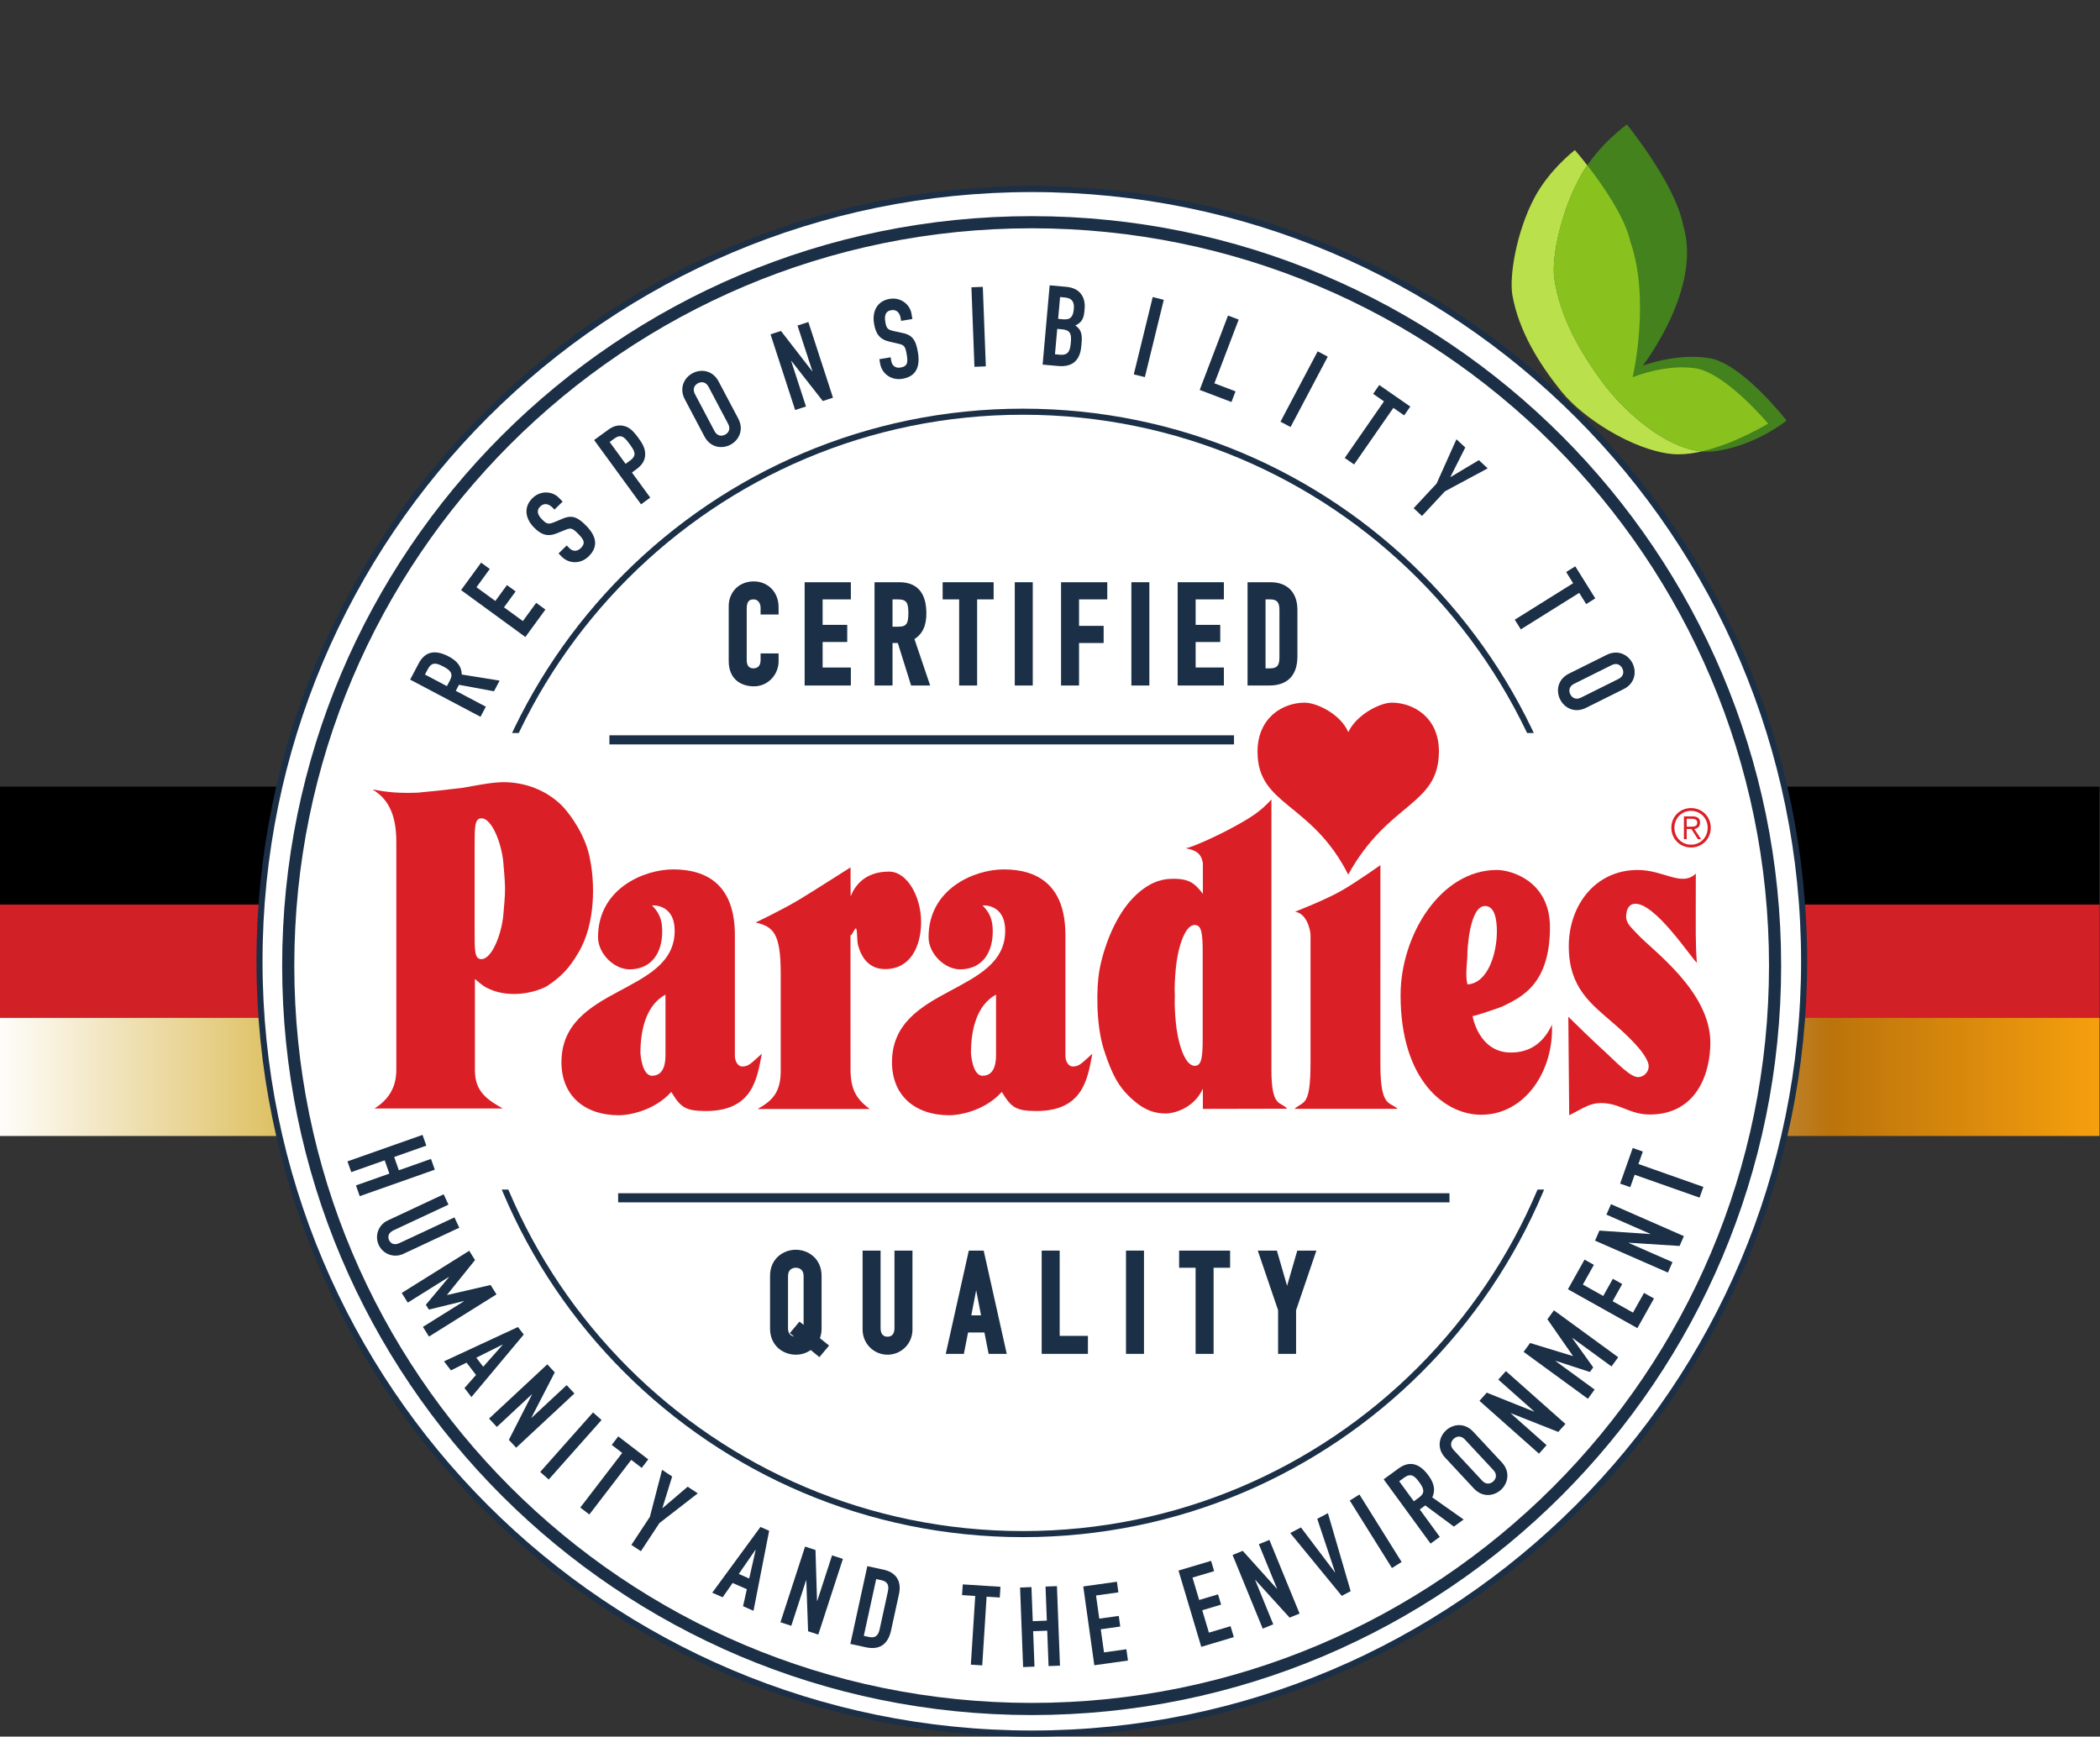
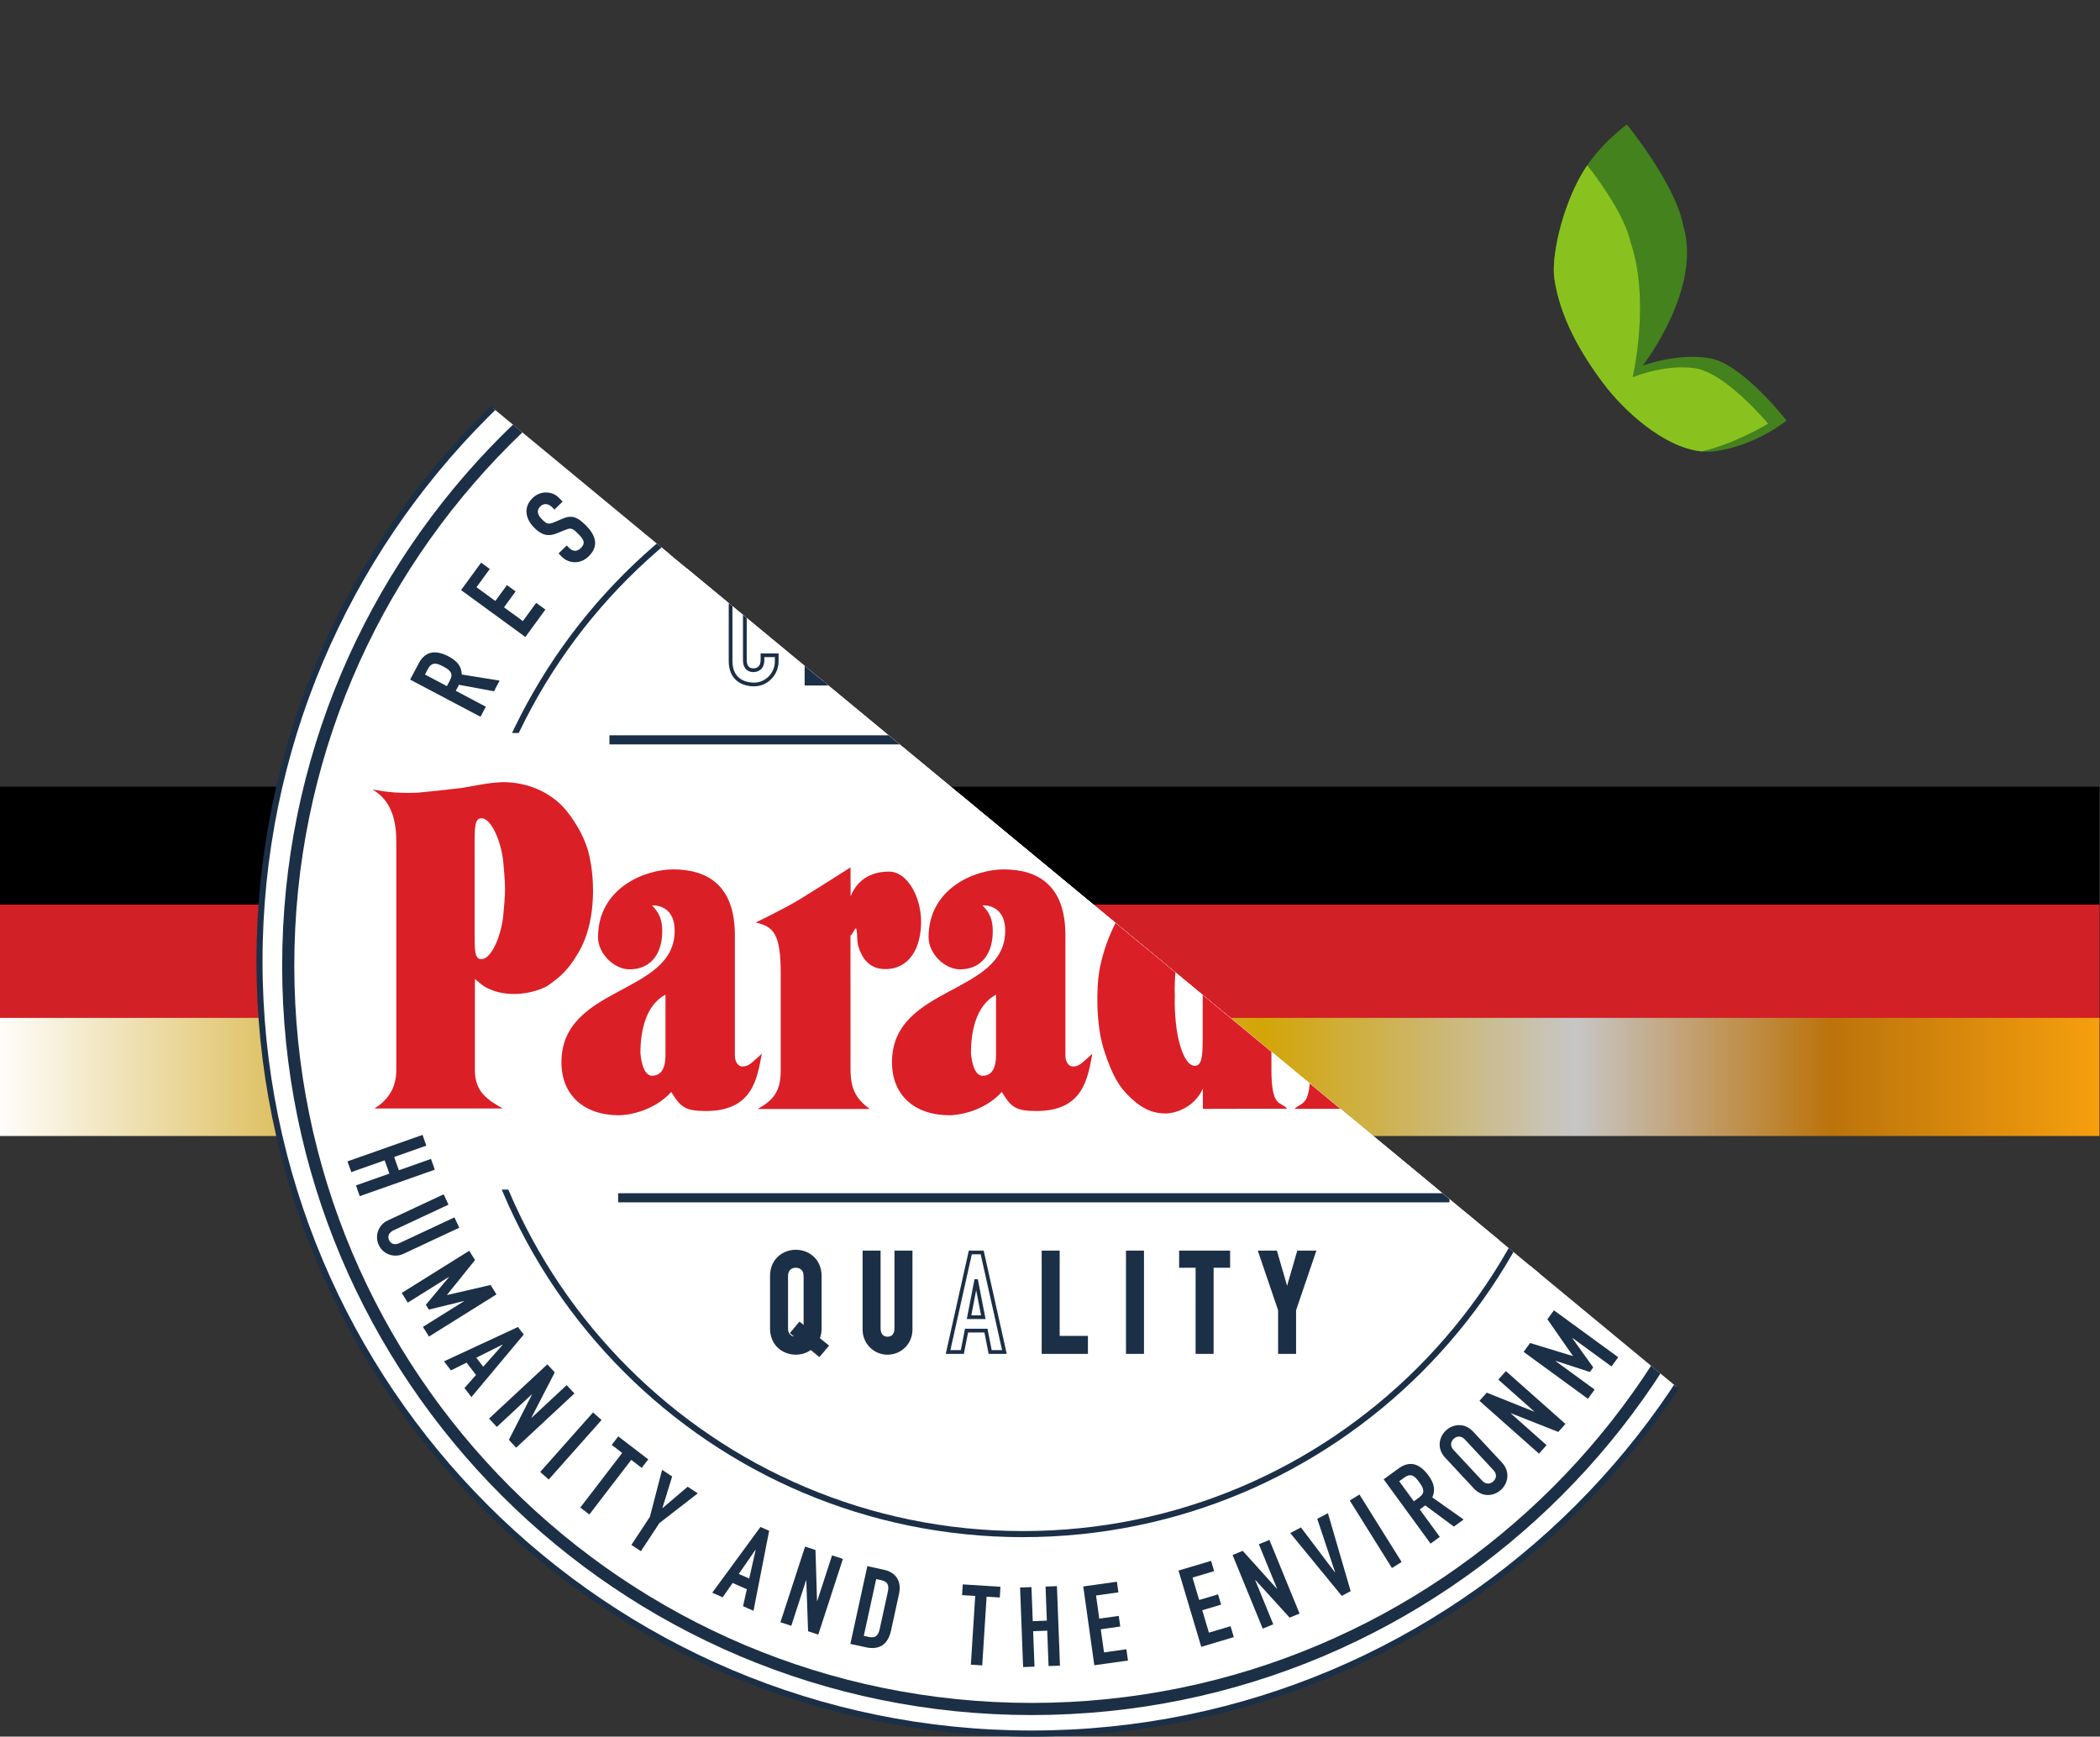
<svg xmlns="http://www.w3.org/2000/svg" viewBox="0 0 300.347 248.387" height="248.387" width="300.347" xml:space="preserve" id="svg2" version="1.1">
  <rect x="0" y="0" width="300.347" height="248.387" fill="#333333" stroke="none" />
  <defs id="defs6">
    <clipPath id="clipPath20" clipPathUnits="userSpaceOnUse">
      <path id="path18" d="M 0,1862.89 V 0 h 2252.62 v 1862.89 z" />
    </clipPath>
    <clipPath id="clipPath32" clipPathUnits="userSpaceOnUse">
      <path id="path30" d="M 0,771.129 H 2252.62 V 644.461 H 0 Z" />
    </clipPath>
    <linearGradient id="linearGradient48" spreadMethod="pad" gradientTransform="matrix(2252.62,0,0,2252.62,0,707.79)" gradientUnits="userSpaceOnUse" y2="0" x2="1" y1="0" x1="0">
      <stop id="stop34" offset="0" style="stop-opacity:1;stop-color:#ffffff" />
      <stop id="stop36" offset="0.217" style="stop-opacity:1;stop-color:#ca9b06" />
      <stop id="stop38" offset="0.395" style="stop-opacity:1;stop-color:#dedede" />
      <stop id="stop40" offset="0.6" style="stop-opacity:1;stop-color:#d3a506" />
      <stop id="stop42" offset="0.748" style="stop-opacity:1;stop-color:#c7c6c6" />
      <stop id="stop44" offset="0.869" style="stop-opacity:1;stop-color:#bb730b" />
      <stop id="stop46" offset="1" style="stop-opacity:1;stop-color:#f8a10e" />
    </linearGradient>
    <clipPath id="clipPath58" clipPathUnits="userSpaceOnUse">
-       <path id="path56" d="M 0,1862.89 V 0 h 2252.62 v 1862.89 z" />
+       <path id="path56" d="M 0,1862.89 V 0 h 2252.62 z" />
    </clipPath>
    <clipPath id="clipPath254" clipPathUnits="userSpaceOnUse">
      <path id="path252" d="m 1498.13,1396.75 415.09,-42.14 47.33,466.14 -415.1,42.14 -47.32,-466.14" />
    </clipPath>
    <clipPath id="clipPath260" clipPathUnits="userSpaceOnUse">
      <path id="path258" d="m 1604.73,1395.42 307.29,-31.2 35.03,345.08 -307.28,31.2 -35.04,-345.08" />
    </clipPath>
    <clipPath id="clipPath270" clipPathUnits="userSpaceOnUse">
      <path id="path268" d="m 1498.13,1396.75 415.09,-42.14 47.33,466.14 -415.1,42.14 -47.32,-466.14" />
    </clipPath>
    <clipPath id="clipPath276" clipPathUnits="userSpaceOnUse">
-       <path id="path274" d="m 1604.73,1395.42 307.29,-31.2 35.03,345.08 -307.28,31.2 -35.04,-345.08" />
-     </clipPath>
+       </clipPath>
    <clipPath id="clipPath282" clipPathUnits="userSpaceOnUse">
      <path id="path280" d="m 1525.78,1386.54 437.47,-44.41 40.02,394.25 -437.47,44.42 -40.02,-394.26" />
    </clipPath>
    <clipPath id="clipPath288" clipPathUnits="userSpaceOnUse">
      <path id="path286" d="m 1800.94,1375.88 c -2.18,0 -4.33,0.09 -6.44,0.27 l -1.88,0.19 c -40.77,4.61 -93.9,37.76 -117.68,67.41 -23.97,29.91 -45.28,64.36 -52.19,102.57 -3.72,20.64 4.43,68.66 23.46,104.64 16.22,30.63 43.53,51.38 43.53,51.38 0,0 5.56,-6.35 13.32,-16.32 -2.17,-3.16 -4.25,-6.44 -6.21,-9.85 -21.8,-37.94 -32.37,-89.24 -29.14,-111.55 5.99,-41.33 27.59,-79.15 52.23,-112.18 22.07,-29.6 65.56,-69.54 105.9,-73.43 -8.43,-1.94 -16.89,-3.13 -24.9,-3.13" />
    </clipPath>
    <clipPath id="clipPath298" clipPathUnits="userSpaceOnUse">
      <path id="path296" d="m 1498.13,1396.75 415.09,-42.14 47.33,466.14 -415.1,42.14 -47.32,-466.14" />
    </clipPath>
    <clipPath id="clipPath304" clipPathUnits="userSpaceOnUse">
      <path id="path302" d="m 1604.73,1395.42 307.29,-31.2 35.03,345.08 -307.28,31.2 -35.04,-345.08" />
    </clipPath>
    <clipPath id="clipPath310" clipPathUnits="userSpaceOnUse">
      <path id="path308" d="m 1525.78,1386.54 437.47,-44.41 40.02,394.25 -437.47,44.42 -40.02,-394.26" />
    </clipPath>
  </defs>
  <g transform="matrix(1.333,0,0,-1.333,0,248.387)" id="g10">
    <g transform="scale(0.1)" id="g12">
      <g id="g14">
        <g clip-path="url(#clipPath20)" id="g16">
          <path id="path22" style="fill:#000000;fill-opacity:1;fill-rule:nonzero;stroke:none" d="m 0,892.656 h 2252.62 v 126.668 H 0 Z" />
          <path id="path24" style="fill:#d22027;fill-opacity:1;fill-rule:nonzero;stroke:none" d="M 0,766.07 H 2252.62 V 892.738 H 0 Z" />
        </g>
      </g>
      <g id="g26">
        <g clip-path="url(#clipPath32)" id="g28">
          <path id="path50" style="fill:url(#linearGradient48);fill-opacity:1;fill-rule:nonzero;stroke:none" d="M 0,644.461 H 2252.62 V 771.129 H 0 Z" />
        </g>
      </g>
      <g id="g52">
        <g clip-path="url(#clipPath58)" id="g54">
          <path id="path60" style="fill:#ffffff;fill-opacity:1;fill-rule:nonzero;stroke:none" d="m 1107.07,3.262 c 457.64,0 828.63,370.976 828.63,828.629 0,457.649 -370.99,828.639 -828.63,828.639 -457.644,0 -828.64,-370.99 -828.64,-828.639 0,-457.653 370.996,-828.629 828.64,-828.629" />
          <path id="path62" style="fill:#1b2f46;fill-opacity:1;fill-rule:nonzero;stroke:none" d="M 1107.07,3.262 V 0 c 459.44,0 831.89,372.441 831.89,831.891 0,459.449 -372.45,831.899 -831.89,831.899 -459.445,0 -831.894,-372.45 -831.898,-831.899 C 275.176,372.441 647.625,0 1107.07,0 v 6.512 c -227.937,0 -434.261,92.379 -583.636,241.75 -149.371,149.367 -241.75,355.699 -241.75,583.629 0,227.939 92.379,434.259 241.75,583.639 149.375,149.37 355.699,241.74 583.636,241.75 227.93,-0.01 434.25,-92.38 583.63,-241.75 149.37,-149.38 241.75,-355.7 241.75,-583.639 0,-227.93 -92.38,-434.262 -241.75,-583.629 C 1541.32,98.891 1335,6.512 1107.07,6.512 v -3.25" />
          <path id="path64" style="fill:#ffffff;fill-opacity:1;fill-rule:nonzero;stroke:none" d="m 1114.54,249.57 c 316.5,0 573.08,256.578 573.08,573.071 0,316.519 -256.58,573.089 -573.08,573.089 -316.505,0 -573.087,-256.57 -573.087,-573.089 0,-316.493 256.582,-573.071 573.087,-573.071" />
          <path id="path66" style="fill:#ffffff;fill-opacity:1;fill-rule:nonzero;stroke:none" d="m 1122.26,204.559 v -6.508 c 341.58,0 618.47,276.898 618.48,618.48 -0.01,341.579 -276.9,618.479 -618.48,618.479 -341.576,0 -618.475,-276.9 -618.479,-618.479 0.004,-341.582 276.903,-618.48 618.479,-618.48 v 13.019 c -167.209,0 -318.533,67.758 -428.123,177.328 -109.574,109.59 -177.332,260.922 -177.332,428.133 0,167.211 67.758,318.539 177.332,428.119 109.59,109.58 260.91,177.34 428.123,177.34 167.22,0 318.54,-67.76 428.12,-177.34 109.58,-109.58 177.33,-260.908 177.34,-428.119 0,-167.211 -67.76,-318.543 -177.34,-428.133 C 1440.8,278.828 1289.48,211.07 1122.26,211.07 v -6.511" />
          <path id="path68" style="fill:#1b2f46;fill-opacity:1;fill-rule:nonzero;stroke:none" d="m 1106.9,29.609 v -6.508 c 444.13,0.008 804.16,360.039 804.16,804.168 0,444.12 -360.03,804.16 -804.16,804.17 C 662.773,1631.43 302.746,1271.39 302.742,827.27 302.746,383.141 662.773,23.109 1106.9,23.102 V 36.121 C 888.414,36.129 690.672,124.672 547.48,267.84 404.305,411.031 315.766,608.781 315.762,827.27 c 0.004,218.48 88.543,416.23 231.718,559.42 143.192,143.19 340.934,231.72 559.42,231.73 218.49,-0.01 416.23,-88.54 559.42,-231.73 143.18,-143.19 231.72,-340.93 231.72,-559.42 0,-218.489 -88.54,-416.239 -231.72,-559.43 C 1523.13,124.672 1325.39,36.129 1106.9,36.121 v -6.512" />
          <path id="path70" style="fill:#ffffff;fill-opacity:1;fill-rule:nonzero;stroke:none" d="m 371.938,598.5 h 1483.54 v 413.641 H 371.938 Z" />
          <path id="path72" style="fill:#1b2f46;fill-opacity:1;fill-rule:nonzero;stroke:none" d="m 684.023,1063.4 h 630.848 v 13.02 H 684.023 Z" />
          <path id="path74" style="fill:#1b2f46;fill-opacity:1;fill-rule:nonzero;stroke:none" d="M 663.227,573.23 H 1555.2 v 9.77 H 663.227 Z" />
          <path id="path76" style="fill:#1b2f46;fill-opacity:1;fill-rule:nonzero;stroke:none" d="M 1097.54,217.25 V 214 c 334.37,0 605.43,271.051 605.43,605.43 0,334.37 -271.06,605.43 -605.43,605.43 -334.368,0 -605.431,-271.06 -605.435,-605.43 C 492.109,485.051 763.172,214 1097.54,214 v 6.512 c -165.395,0 -315.106,67.027 -423.501,175.41 C 565.648,504.32 498.617,654.031 498.617,819.43 c 0,165.394 67.031,315.11 175.422,423.5 108.395,108.39 258.106,175.42 423.501,175.42 165.39,0 315.1,-67.03 423.5,-175.42 108.39,-108.39 175.42,-258.106 175.42,-423.5 0,-165.399 -67.03,-315.11 -175.42,-423.508 -108.4,-108.383 -258.11,-175.41 -423.5,-175.41 v -3.262" />
          <path id="path78" style="fill:#ffffff;fill-opacity:1;fill-rule:nonzero;stroke:none" d="m 459.75,586.949 h 1257.08 v 489.887 H 459.75 Z" />
          <path id="path80" style="fill:#1b2f46;fill-opacity:1;fill-rule:nonzero;stroke:none" d="M 653.863,1064.61 H 1324 v 9.77 H 653.863 Z" />
          <path id="path82" style="fill:#1b2f46;fill-opacity:1;fill-rule:nonzero;stroke:none" d="m 453.344,645.609 4.066,-11.527 -34.488,-12.172 5.027,-14.262 34.492,12.18 4.075,-11.539 -80.532,-28.418 -4.07,11.539 35.859,12.66 -5.031,14.25 -35.855,-12.66 -4.071,11.531 80.528,28.418" />
          <path id="path84" style="fill:#1b2f46;fill-opacity:1;fill-rule:nonzero;stroke:none" d="m 432.809,517.969 c -10.106,-4.719 -21.801,-0.399 -26.422,9.492 -4.625,9.891 -0.449,21.641 9.652,26.359 l 59.973,28.051 5.179,-11.082 -58.882,-27.539 c -5.43,-2.539 -6.664,-6.691 -4.836,-10.609 1.824,-3.903 5.808,-5.61 11.238,-3.071 l 58.883,27.52 5.183,-11.078 -59.968,-28.043" />
          <path id="path86" style="fill:#1b2f46;fill-opacity:1;fill-rule:nonzero;stroke:none" d="m 503.445,521.27 6.227,-9.969 -30.02,-37.281 0.129,-0.211 46.606,10.75 6.293,-10.079 -72.414,-45.25 -6.489,10.379 44.043,27.52 -0.125,0.199 -37.543,-9.168 -3.238,5.18 24.766,29.621 -0.125,0.211 -44.043,-27.524 -6.481,10.372 72.414,45.25" />
          <path id="path88" style="fill:#1b2f46;fill-opacity:1;fill-rule:nonzero;stroke:none" d="m 539.371,420.43 -0.148,0.191 -28.2,-14.07 7.446,-9.711 z m 16.367,19.05 6.203,-8.089 -56.144,-67.102 -7.445,9.711 12.371,14.012 -10.153,13.25 -16.754,-8.332 -7.437,9.711 79.359,36.839" />
          <path id="path90" style="fill:#1b2f46;fill-opacity:1;fill-rule:nonzero;stroke:none" d="m 587.223,399.41 8.007,-8.601 -25.062,-48.579 0.164,-0.171 37.652,35.05 8.332,-8.949 -62.492,-58.18 -7.847,8.418 24.816,48.684 -0.168,0.168 -37.562,-34.98 -8.336,8.96 62.496,58.18" />
          <path id="path92" style="fill:#1b2f46;fill-opacity:1;fill-rule:nonzero;stroke:none" d="m 636.273,347.82 9.149,-8.129 -56.684,-63.851 -9.144,8.109 56.679,63.871" />
          <path id="path94" style="fill:#1b2f46;fill-opacity:1;fill-rule:nonzero;stroke:none" d="m 667.582,304.359 -11.23,8.61 7.011,9.14 32.164,-24.66 -7.011,-9.14 -11.227,8.613 -44.965,-58.613 -9.707,7.441 44.965,58.609" />
          <path id="path96" style="fill:#1b2f46;fill-opacity:1;fill-rule:nonzero;stroke:none" d="m 697.285,235.809 13.098,50.402 10.812,-7.129 -10.453,-33.75 0.199,-0.141 26.879,22.93 10.825,-7.133 -41.141,-31.906 -19.863,-30.16 -10.219,6.738 19.863,30.149" />
          <path id="path98" style="fill:#1b2f46;fill-opacity:1;fill-rule:nonzero;stroke:none" d="m 810.781,200.352 -0.215,0.078 -17.914,-25.93 11.2,-4.91 z m 5.141,24.578 9.336,-4.09 -16.801,-85.871 -11.211,4.91 4.07,18.25 -15.269,6.691 -10.656,-15.359 -11.203,4.91 51.734,70.559" />
          <path id="path100" style="fill:#1b2f46;fill-opacity:1;fill-rule:nonzero;stroke:none" d="m 863.793,203.859 11.172,-3.64 1.656,-54.641 0.227,-0.066 15.91,48.918 11.633,-3.782 -26.418,-81.199 -10.946,3.563 -1.914,54.597 -0.226,0.071 -15.879,-48.809 -11.637,3.789 26.422,81.199" />
          <path id="path102" style="fill:#1b2f46;fill-opacity:1;fill-rule:nonzero;stroke:none" d="m 926.797,108.09 5.508,-1.199 c 6.679,-1.461 9.968,1.257 11.535,8.41 l 8.765,40.187 c 1.438,6.563 0.028,10.793 -7.003,12.332 l -5.508,1.2 z m 3.801,74.789 17.695,-3.859 c 13.477,-2.942 19.211,-12.668 16.27,-26.129 l -8.516,-39.032 C 952.672,98.391 943.086,92.75 929.027,95.82 l -16.64,3.629 18.211,83.43" />
          <path id="path104" style="fill:#1b2f46;fill-opacity:1;fill-rule:nonzero;stroke:none" d="m 1046.36,150.898 -14.12,0.903 0.73,11.5 40.46,-2.582 -0.73,-11.5 -14.13,0.902 -4.69,-73.73 -12.21,0.781 4.69,73.726" />
          <path id="path106" style="fill:#1b2f46;fill-opacity:1;fill-rule:nonzero;stroke:none" d="m 1094.48,159.93 12.21,0.468 1.4,-36.558 15.1,0.582 -1.39,36.547 12.23,0.472 3.25,-85.332 -12.23,-0.469 -1.44,38 -15.11,-0.582 1.45,-38 -12.22,-0.469 -3.25,85.34" />
          <path id="path108" style="fill:#1b2f46;fill-opacity:1;fill-rule:nonzero;stroke:none" d="m 1162.27,161.09 36.1,5.07 1.6,-11.41 -23.99,-3.371 3.47,-24.82 20.91,2.929 1.6,-11.398 -20.91,-2.93 3.49,-24.82 24,3.371 1.69,-12.109 -36.1,-5.07 -11.86,84.559" />
          <path id="path110" style="fill:#1b2f46;fill-opacity:1;fill-rule:nonzero;stroke:none" d="m 1264.46,178.148 34.94,10.411 3.3,-11.039 -23.22,-6.911 7.16,-24.019 20.24,6.019 3.28,-11.027 -20.23,-6.031 7.16,-24.02 23.22,6.918 3.5,-11.719 -34.94,-10.421 -24.41,81.839" />
          <path id="path112" style="fill:#1b2f46;fill-opacity:1;fill-rule:nonzero;stroke:none" d="m 1322.48,194.852 10.88,4.449 36.57,-40.602 0.24,0.082 -19.5,47.61 11.32,4.64 32.36,-79.019 -10.67,-4.371 -36.76,40.41 -0.21,-0.082 19.43,-47.5 -11.31,-4.637 -32.35,79.02" />
          <path id="path114" style="fill:#1b2f46;fill-opacity:1;fill-rule:nonzero;stroke:none" d="m 1449.18,156.039 -9.55,-5.051 -55.27,67.383 11.46,6.051 36.43,-48.16 0.21,0.109 -19.14,57.301 11.45,6.047 24.41,-83.68" />
          <path id="path116" style="fill:#1b2f46;fill-opacity:1;fill-rule:nonzero;stroke:none" d="m 1448.22,253.281 10.37,6.481 45.26,-72.41 -10.37,-6.493 -45.26,72.422" />
          <path id="path118" style="fill:#1b2f46;fill-opacity:1;fill-rule:nonzero;stroke:none" d="m 1516.95,252.449 5.62,4.102 c 6.88,5.019 5.12,9.668 0.1,16.539 -5.09,6.969 -9.02,9.898 -16.28,4.609 l -5.14,-3.75 z m -32.36,23.59 15.88,11.59 c 11.72,8.562 22.46,5.851 32.23,-7.52 5.79,-7.937 7.8,-15.379 4.06,-23.461 l 33.63,-23.718 -10.47,-7.629 -30.7,22.738 -5.91,-4.309 21.49,-29.46 -9.88,-7.211 -50.33,68.98" />
          <path id="path120" style="fill:#1b2f46;fill-opacity:1;fill-rule:nonzero;stroke:none" d="m 1590.3,274.559 c 4.01,-4.309 8.69,-3.719 11.95,-0.688 3.25,3.027 4.18,7.66 0.16,11.961 l -30.72,32.996 c -4,4.313 -8.69,3.711 -11.93,0.692 -3.27,-3.032 -4.19,-7.661 -0.18,-11.961 z m -39.67,24.66 c -9.49,10.179 -6.51,22.461 0.79,29.25 7.27,6.781 19.74,8.883 29.22,-1.297 l 30.74,-33 c 9.47,-10.192 6.48,-22.481 -0.79,-29.25 -7.3,-6.793 -19.76,-8.883 -29.23,1.297 l -30.73,33" />
          <path id="path122" style="fill:#1b2f46;fill-opacity:1;fill-rule:nonzero;stroke:none" d="m 1587.38,360.238 7.8,8.793 50.74,-20.332 0.15,0.172 -38.47,34.16 8.12,9.141 63.87,-56.684 -7.66,-8.609 -50.8,20.082 -0.15,-0.18 38.38,-34.07 -8.11,-9.152 -63.87,56.679" />
          <path id="path124" style="fill:#1b2f46;fill-opacity:1;fill-rule:nonzero;stroke:none" d="m 1634.75,412.809 6.93,9.5 45.78,-13.969 0.14,0.199 -27.33,39.242 7,9.59 68.98,-50.332 -7.22,-9.891 -41.94,30.622 -0.15,-0.2 22.5,-31.41 -3.6,-4.941 -36.71,11.953 -0.15,-0.203 41.96,-30.617 -7.22,-9.883 -68.97,50.34" />
          <path id="path126" style="fill:#1b2f46;fill-opacity:1;fill-rule:nonzero;stroke:none" d="m 1682.29,479.98 17.81,31.809 10.04,-5.609 -11.84,-21.16 21.88,-12.239 10.31,18.43 10.04,-5.621 -10.3,-18.43 21.86,-12.23 11.84,21.129 10.68,-5.981 -17.81,-31.808 -74.51,41.71" />
          <path id="path128" style="fill:#1b2f46;fill-opacity:1;fill-rule:nonzero;stroke:none" d="m 1711.37,532.148 4.7,10.774 54.54,-3.731 0.09,0.219 -47.11,20.649 4.91,11.203 78.2,-34.274 -4.61,-10.547 -54.53,3.469 -0.1,-0.219 47.01,-20.601 -4.9,-11.199 -78.2,34.257" />
          <path id="path130" style="fill:#1b2f46;fill-opacity:1;fill-rule:nonzero;stroke:none" d="m 1753.87,602.852 -4.71,-13.34 -10.86,3.828 13.5,38.219 10.84,-3.829 -4.71,-13.351 69.67,-24.578 -4.06,-11.531 -69.67,24.582" />
          <path id="path132" style="fill:#1b2f46;fill-opacity:1;fill-rule:nonzero;stroke:none" d="m 479.48,1127.15 3.254,6.15 c 3.977,7.53 0.352,10.93 -7.168,14.92 -7.636,4.03 -12.453,4.94 -16.648,-3.01 l -2.973,-5.62 z m -39.429,6.99 9.187,17.4 c 6.778,12.83 17.617,15.12 32.254,7.38 8.696,-4.6 13.762,-10.39 13.938,-19.31 l 40.625,-6.54 -6.043,-11.45 -37.563,6.96 -3.418,-6.47 32.239,-17.04 -5.723,-10.81 -75.496,39.88" />
          <path id="path134" style="fill:#1b2f46;fill-opacity:1;fill-rule:nonzero;stroke:none" d="m 494.695,1230.19 21.504,29.45 9.297,-6.79 -14.273,-19.57 20.242,-14.77 12.453,17.05 9.297,-6.79 -12.453,-17.06 20.246,-14.77 14.273,19.58 9.887,-7.22 -21.484,-29.44 -68.989,50.33" />
          <path id="path136" style="fill:#1b2f46;fill-opacity:1;fill-rule:nonzero;stroke:none" d="m 603.684,1325.13 -8.762,-8.55 -1.914,1.97 c -3.945,4.03 -8.926,5.7 -13.379,1.35 -4.805,-4.7 -2.156,-9.65 1.789,-13.69 4.598,-4.71 6.617,-5.92 12.93,-3.28 l 9.285,3.87 c 10.578,4.63 16.816,1.16 25.527,-7.76 10.059,-10.3 13.731,-21.63 2.403,-32.69 -8.497,-8.29 -21.036,-8.31 -29.083,-0.08 l -3.183,3.27 8.75,8.55 2.676,-2.75 c 3.105,-3.18 7.832,-4.59 12.304,-0.23 5.918,5.78 2.903,9.72 -2.539,15.3 -6.367,6.52 -8.144,6.79 -14.101,4.31 l -8.789,-3.53 c -10.567,-4.29 -17.395,-1.24 -24.856,6.4 -9.043,9.26 -11.363,21.59 -1.316,31.39 8.75,8.55 21.445,7.22 28.066,0.44 l 4.192,-4.29" />
          <path id="path138" style="fill:#1b2f46;fill-opacity:1;fill-rule:nonzero;stroke:none" d="m 671.23,1365.66 4.747,3.47 c 8.046,5.87 4.668,10.69 -0.352,17.57 -4.734,6.49 -8.621,11.81 -16.367,6.15 l -5.137,-3.74 z m -33.781,25.54 14.817,10.81 c 5.429,3.97 10.324,5.61 16.328,4.49 6.008,-1.1 10.254,-4.69 16.269,-12.92 4.375,-6.01 6.856,-10.43 7.305,-15.9 0.527,-6.44 -1.855,-12.34 -9.121,-17.64 l -5.039,-3.68 19.668,-26.93 -9.883,-7.21 -50.344,68.98" />
          <path id="path140" style="fill:#1b2f46;fill-opacity:1;fill-rule:nonzero;stroke:none" d="m 766.641,1400.75 c 2.746,-5.21 7.429,-5.84 11.355,-3.77 3.93,2.07 6.027,6.3 3.281,11.5 l -21.062,39.87 c -2.742,5.2 -7.434,5.85 -11.36,3.78 -3.921,-2.09 -6.023,-6.31 -3.281,-11.51 z m -31.883,34.16 c -6.496,12.3 -0.41,23.38 8.387,28.02 8.808,4.65 21.386,3.44 27.878,-8.87 l 21.079,-39.87 c 6.492,-12.3 0.41,-23.39 -8.391,-28.03 -8.809,-4.65 -21.387,-3.42 -27.883,8.88 l -21.07,39.87" />
          <path id="path142" style="fill:#1b2f46;fill-opacity:1;fill-rule:nonzero;stroke:none" d="m 826.73,1504.63 11.168,3.64 33.489,-43.21 0.222,0.08 -15.918,48.92 11.633,3.78 26.414,-81.2 -10.933,-3.57 -33.684,43.03 -0.226,-0.08 15.878,-48.81 -11.628,-3.78 -26.415,81.2" />
          <path id="path144" style="fill:#1b2f46;fill-opacity:1;fill-rule:nonzero;stroke:none" d="m 978.918,1521.07 -12.07,-2 -0.461,2.71 c -0.918,5.57 -4.043,9.79 -10.196,8.76 -6.628,-1.1 -7.285,-6.67 -6.355,-12.24 1.07,-6.51 2.039,-8.65 8.727,-10.09 l 9.835,-2.14 c 11.321,-2.26 14.446,-8.67 16.497,-20.96 2.351,-14.2 -1.106,-25.6 -16.719,-28.2 -11.723,-1.95 -22.024,5.22 -23.906,16.58 l -0.754,4.5 12.07,2.01 0.625,-3.79 c 0.73,-4.39 3.809,-8.25 9.961,-7.23 8.164,1.36 7.949,6.32 6.672,14 -1.496,8.99 -2.805,10.24 -9.106,11.61 l -9.226,2.13 c -11.121,2.52 -14.981,8.93 -16.731,19.47 -2.117,12.77 3.032,24.2 16.875,26.5 12.063,2.01 21.723,-6.35 23.274,-15.7 l 0.988,-5.92" />
          <path id="path146" style="fill:#1b2f46;fill-opacity:1;fill-rule:nonzero;stroke:none" d="m 1042.27,1555.11 12.22,0.47 3.25,-85.33 -12.22,-0.47 -3.25,85.33" />
          <path id="path148" style="fill:#1b2f46;fill-opacity:1;fill-rule:nonzero;stroke:none" d="m 1135.31,1521.23 5.49,-0.5 c 8.13,-0.72 10.65,3.27 11.35,11.04 0.66,7.53 -1.73,11.71 -9.74,12.42 l -5.02,0.45 z m -3.39,-37.99 5.26,-0.47 c 9.79,-0.88 11.04,5.04 11.78,13.39 0.77,8.49 -0.39,13.05 -9.23,13.83 l -5.38,0.49 z m -5.69,73.96 17.8,-1.59 c 15.77,-1.4 20.7,-12.32 19.71,-23.43 l -0.28,-3.11 c -0.8,-9.08 -4.08,-12.16 -9.77,-15.03 5.49,-3.25 7.67,-8.62 6.88,-17.46 l -0.42,-4.77 c -1.32,-14.82 -9.11,-22.56 -24.89,-21.16 l -16.6,1.49 7.57,85.06" />
          <path id="path150" style="fill:#1b2f46;fill-opacity:1;fill-rule:nonzero;stroke:none" d="m 1236.78,1544.59 11.88,-2.91 -20.29,-82.95 -11.89,2.91 20.3,82.95" />
          <path id="path152" style="fill:#1b2f46;fill-opacity:1;fill-rule:nonzero;stroke:none" d="m 1317.58,1524.79 11.43,-4.36 -26.03,-68.36 22.64,-8.63 -4.36,-11.43 -34.07,12.97 30.39,79.81" />
          <path id="path154" style="fill:#1b2f46;fill-opacity:1;fill-rule:nonzero;stroke:none" d="m 1413.77,1486.38 10.82,-5.71 -39.89,-75.5 -10.82,5.71 39.89,75.5" />
          <path id="path156" style="fill:#1b2f46;fill-opacity:1;fill-rule:nonzero;stroke:none" d="m 1484.92,1432.7 -11.62,8.06 6.56,9.47 33.3,-23.11 -6.56,-9.46 -11.62,8.06 -42.12,-60.7 -10.05,6.97 42.11,60.71" />
          <path id="path158" style="fill:#1b2f46;fill-opacity:1;fill-rule:nonzero;stroke:none" d="m 1541.37,1344.51 21.3,47.5 9.48,-8.82 -15.93,-31.53 0.17,-0.17 30.33,18.14 9.47,-8.83 -45.88,-24.63 -24.59,-26.43 -8.96,8.34 24.61,26.43" />
          <path id="path160" style="fill:#1b2f46;fill-opacity:1;fill-rule:nonzero;stroke:none" d="m 1687.89,1237.58 -7.5,12.01 9.77,6.1 21.48,-34.39 -9.76,-6.1 -7.5,12.01 -62.65,-39.16 -6.49,10.37 62.65,39.16" />
          <path id="path162" style="fill:#1b2f46;fill-opacity:1;fill-rule:nonzero;stroke:none" d="m 1688.88,1129.63 c -5.27,-2.62 -6.03,-7.28 -4.05,-11.25 1.98,-3.98 6.16,-6.19 11.42,-3.57 l 40.37,20.09 c 5.26,2.62 6.02,7.28 4.04,11.26 -1.97,3.96 -6.15,6.18 -11.41,3.56 z m 34.92,31.04 c 12.46,6.2 23.39,-0.15 27.82,-9.06 4.43,-8.91 2.91,-21.46 -9.55,-27.66 l -40.37,-20.1 c -12.45,-6.19 -23.39,0.16 -27.82,9.08 -4.44,8.9 -2.9,21.45 9.55,27.65 l 40.37,20.09" />
-           <path id="path164" style="fill:#1b2f46;fill-opacity:1;fill-rule:nonzero;stroke:none" d="m 833.367,1153.67 c 0,-13.19 -10.648,-24.74 -24.297,-24.74 -11.699,0 -25.199,5.7 -25.199,25.19 v 58.8 c 0,13.96 10.051,24.6 24.899,24.6 14.101,0 24.597,-10.64 24.597,-25.5 v -6 H 818.07 v 5.11 c 0,5.99 -3.597,11.09 -9.449,11.09 -7.648,0 -9.449,-5.25 -9.449,-12.45 v -54.59 c 0,-6.16 2.398,-10.96 9.301,-10.96 4.199,0 9.597,2.4 9.597,10.8 v 5.25 h 15.297 v -6.6" />
          <path id="path166" style="fill:#1b2f46;fill-opacity:1;fill-rule:nonzero;stroke:none" d="m 865.176,1236.62 h 45.594 v -14.4 h -30.297 v -31.35 h 26.398 v -14.39 h -26.398 v -31.35 h 30.297 v -15.31 h -45.594 v 106.8" />
          <path id="path168" style="fill:#1b2f46;fill-opacity:1;fill-rule:nonzero;stroke:none" d="m 955.473,1188.93 h 8.699 c 10.652,0 12.297,5.99 12.297,16.64 0,10.8 -1.797,16.65 -13.047,16.65 h -7.949 z m -15.297,47.69 h 24.594 c 18.152,0 27.003,-10.65 27.003,-31.35 0,-12.3 -3.453,-21.29 -13.199,-26.7 l 16.5,-48.75 h -16.203 l -14.246,45.6 h -9.152 v -45.6 h -15.297 v 106.8" />
          <path id="path170" style="fill:#1b2f46;fill-opacity:1;fill-rule:nonzero;stroke:none" d="m 1030.92,1222.22 h -17.7 v 14.4 h 50.7 v -14.4 h -17.7 v -92.4 h -15.3 v 92.4" />
          <path id="path172" style="fill:#1b2f46;fill-opacity:1;fill-rule:nonzero;stroke:none" d="m 1090.62,1129.82 h 15.301 v 106.797 H 1090.62 Z" />
          <path id="path174" style="fill:#1b2f46;fill-opacity:1;fill-rule:nonzero;stroke:none" d="m 1140.12,1236.62 h 45.6 v -14.4 h -30.3 v -32.4 h 26.4 v -14.4 h -26.4 v -45.6 h -15.3 v 106.8" />
          <path id="path176" style="fill:#1b2f46;fill-opacity:1;fill-rule:nonzero;stroke:none" d="m 1215.57,1129.82 h 15.301 v 106.797 H 1215.57 Z" />
          <path id="path178" style="fill:#1b2f46;fill-opacity:1;fill-rule:nonzero;stroke:none" d="m 1265.21,1236.62 h 45.61 v -14.4 h -30.3 v -31.35 h 26.39 v -14.39 h -26.39 v -31.35 h 30.3 v -15.31 h -45.61 v 106.8" />
          <path id="path180" style="fill:#1b2f46;fill-opacity:1;fill-rule:nonzero;stroke:none" d="m 1355.37,1144.22 h 7.05 c 8.55,0 11.84,4.21 11.84,13.35 v 51.45 c 0,8.4 -2.84,13.2 -11.84,13.2 h -7.05 z m -15.3,92.4 h 22.64 c 17.25,0 26.86,-10.35 26.86,-27.6 v -49.95 c 0,-19.79 -10.2,-29.25 -28.2,-29.25 h -21.3 v 106.8" />
          <path id="path182" style="fill:#1b2f46;fill-opacity:1;fill-rule:nonzero;stroke:none" d="m 833.375,1160.27 v 2 h -17.301 v -7.25 c -0.019,-3.78 -1.152,-5.8 -2.547,-7.04 -1.398,-1.25 -3.316,-1.76 -5.054,-1.76 -3.008,0.04 -4.535,0.94 -5.629,2.37 -1.09,1.44 -1.676,3.76 -1.668,6.59 v 54.59 c -0.016,3.45 0.476,6.22 1.543,7.86 1.066,1.59 2.504,2.54 5.902,2.6 2.332,-0.02 4.051,-0.96 5.363,-2.56 1.301,-1.6 2.094,-3.94 2.09,-6.54 v -7.11 h 19.301 v 8.01 c 0.004,7.89 -2.809,14.8 -7.578,19.71 -4.762,4.91 -11.469,7.79 -19.024,7.78 -7.898,0.01 -14.683,-2.85 -19.437,-7.66 -4.762,-4.79 -7.469,-11.48 -7.465,-18.93 v -58.8 c -0.027,-10.2 3.621,-17.24 8.965,-21.48 5.332,-4.24 12.074,-5.72 18.234,-5.72 14.832,0.02 26.297,12.48 26.305,26.75 v 8.59 h -2 v -2 h -2 v -6.59 c 0,-6.06 -2.449,-11.77 -6.473,-15.94 -4.027,-4.18 -9.578,-6.81 -15.832,-6.81 -5.535,-0.01 -11.394,1.36 -15.738,4.85 -4.328,3.49 -7.43,9.04 -7.461,18.35 v 58.8 c 0.082,12.95 9.067,22.52 22.902,22.59 13.04,-0.06 22.528,-9.62 22.602,-23.49 v -4.01 h -11.301 v 3.11 c 0,3.39 -1.008,6.6 -2.972,9.05 -1.95,2.45 -4.961,4.06 -8.481,4.05 -4.246,0.05 -7.535,-1.62 -9.281,-4.46 -1.742,-2.79 -2.152,-6.24 -2.164,-10 v -54.59 c 0.008,-3.33 0.621,-6.49 2.453,-8.98 1.828,-2.51 4.949,-4.01 8.844,-3.98 2.465,0.01 5.347,0.7 7.699,2.75 2.355,2.06 3.926,5.44 3.902,10.05 v 3.25 h 13.301 v 2 h -2 2" />
          <path id="path184" style="fill:#1b2f46;fill-opacity:1;fill-rule:nonzero;stroke:none" d="m 865.32,1129.82 v -2 h 47.602 v 19.31 h -30.297 v 27.35 h 26.395 v 18.4 h -26.395 v 27.35 h 30.297 v 18.4 H 863.32 v -110.81 h 2 v 2 h 2 v 104.81 h 41.602 v -10.4 h -30.297 v -35.35 h 26.395 v -10.4 h -26.395 v -35.35 h 30.297 v -11.31 H 865.32 v -2 h 2 -2" />
          <path id="path186" style="fill:#1b2f46;fill-opacity:1;fill-rule:nonzero;stroke:none" d="m 955.625,1222.23 v -2 h 7.949 c 5.352,-0.05 7.668,-1.3 9.074,-3.38 1.454,-2.14 1.997,-5.97 1.973,-11.28 0.024,-5.23 -0.48,-9.09 -1.859,-11.27 -1.34,-2.1 -3.422,-3.32 -8.442,-3.37 h -6.695 v 31.3 h -2 v -2 2 h -2 v -35.3 h 10.695 c 5.629,-0.06 9.703,1.72 11.848,5.28 2.109,3.49 2.43,7.95 2.453,13.36 -0.023,5.5 -0.379,9.99 -2.637,13.48 -2.304,3.55 -6.511,5.22 -12.41,5.18 h -9.949 v -2 z m -15.305,-92.41 v -2 h 17.305 v 45.61 h 5.68 l 14.25,-45.61 h 20.457 l -17.399,51.39 -1.89,-0.64 0.968,-1.75 c 10.512,5.76 14.309,15.86 14.235,28.45 -0.004,10.62 -2.258,18.96 -7.176,24.74 -4.922,5.79 -12.391,8.64 -21.828,8.62 H 938.32 v -110.81 h 2 v 2 h 2 v 104.81 h 22.602 c 8.711,-0.02 14.746,-2.5 18.785,-7.22 4.047,-4.72 6.219,-12.05 6.219,-22.14 -0.078,-12 -3.184,-19.9 -12.172,-24.95 l -1.465,-0.8 16.149,-47.7 h -11.946 l -14.246,45.61 h -12.621 v -45.61 H 940.32 v -2 h 2 -2" />
          <path id="path188" style="fill:#1b2f46;fill-opacity:1;fill-rule:nonzero;stroke:none" d="m 1031.1,1129.82 v -2 h 17.3 v 92.41 h 17.7 v 18.4 h -54.7 v -18.4 h 17.7 v -92.41 h 2 v 2 h 2 v 94.41 h -17.7 v 10.4 h 46.7 v -10.4 h -17.7 v -92.41 h -13.3 v -2 h 2 -2" />
          <path id="path190" style="fill:#1b2f46;fill-opacity:1;fill-rule:nonzero;stroke:none" d="m 1090.8,1129.82 v -2 h 17.29 v 110.81 h -19.29 v -110.81 h 2 v 2 h 2 v 104.81 h 11.29 v -102.81 h -13.29 v -2 h 2 -2" />
-           <path id="path192" style="fill:#1b2f46;fill-opacity:1;fill-rule:nonzero;stroke:none" d="m 1140.45,1129.82 v -2 h 17.29 v 45.61 h 26.41 v 18.39 h -26.41 v 28.41 h 30.3 v 18.4 h -49.59 v -110.81 h 2 v 2 h 2 v 104.81 h 41.59 v -10.4 h -30.3 v -36.41 h 26.41 v -10.39 h -26.41 v -45.61 h -13.29 v -2 h 2 -2" />
          <path id="path194" style="fill:#1b2f46;fill-opacity:1;fill-rule:nonzero;stroke:none" d="m 1215.9,1129.82 v -2 h 17.29 v 110.81 h -19.29 v -110.81 h 2 v 2 h 2 v 104.81 h 11.29 v -102.81 h -13.29 v -2 h 2 -2" />
          <path id="path196" style="fill:#1b2f46;fill-opacity:1;fill-rule:nonzero;stroke:none" d="m 1265.55,1129.82 v -2 h 47.59 v 19.31 h -30.3 v 27.35 h 26.41 v 18.4 h -26.41 v 27.35 h 30.3 v 18.4 h -49.59 v -110.81 h 2 v 2 h 2 v 104.81 h 41.59 v -10.4 h -30.3 v -35.35 h 26.41 v -10.4 h -26.41 v -35.35 h 30.3 v -11.31 h -43.59 v -2 h 2 -2" />
          <path id="path198" style="fill:#1b2f46;fill-opacity:1;fill-rule:nonzero;stroke:none" d="m 1340.55,1129.82 v -2 h 21.3 c 9.32,0 16.98,2.47 22.26,7.8 5.28,5.32 7.94,13.24 7.93,23.46 v 49.94 c 0.01,8.98 -2.52,16.46 -7.51,21.66 -5,5.21 -12.33,7.96 -21.34,7.95 h -24.64 v -110.81 h 2 v 2 h 2 v 104.81 h 20.64 c 8.24,-0.02 14.33,-2.44 18.45,-6.72 4.11,-4.28 6.39,-10.62 6.4,-18.89 v -49.94 c -0.01,-9.58 -2.45,-16.29 -6.77,-20.65 -4.32,-4.35 -10.75,-6.6 -19.42,-6.61 h -21.3 v -2 h 2 z m 15.29,92.41 v -2 h 7.05 c 4.19,-0.03 6.39,-1.07 7.76,-2.72 1.38,-1.67 2.1,-4.49 2.1,-8.49 v -51.45 c 0,-4.36 -0.82,-7.19 -2.24,-8.8 -1.39,-1.6 -3.63,-2.53 -7.62,-2.55 h -5.05 v 76.01 h -2 v -2 2 h -2 v -80.01 h 9.05 c 4.56,-0.01 8.25,1.16 10.65,3.94 2.37,2.78 3.2,6.63 3.21,11.41 v 51.45 c -0.01,4.41 -0.72,8.19 -3.01,11.02 -2.31,2.85 -6.03,4.21 -10.85,4.19 h -9.05 v -2 h 2" />
          <path id="path200" style="fill:#1b2f46;fill-opacity:1;fill-rule:nonzero;stroke:none" d="m 843.516,437.852 c 0,-7.352 4.804,-10.801 10.351,-10.801 1.199,0 2.25,0.148 3.301,0.597 l -6.898,5.551 7.796,9.313 6.153,-4.961 v 56.699 c 0,7.352 -4.801,10.789 -10.352,10.789 -5.547,0 -10.351,-3.437 -10.351,-10.789 z m -15.297,56.398 c 0,17.398 13.199,26.102 25.648,26.102 12.449,0 25.649,-8.704 25.649,-26.102 v -56.398 c 0,-4.204 -0.75,-7.801 -2.25,-10.954 l 9.453,-7.648 -7.801,-9.289 -9,7.34 c -4.648,-3.75 -10.352,-5.551 -16.051,-5.551 -12.449,0 -25.648,8.699 -25.648,26.102 v 56.398" />
          <path id="path202" style="fill:#1b2f46;fill-opacity:1;fill-rule:nonzero;stroke:none" d="m 977.016,436.66 c 0,-13.961 -11.098,-24.91 -24.75,-24.91 -13.649,0 -24.746,10.949 -24.746,24.91 v 82.789 h 15.296 v -81.301 c 0,-7.5 4.047,-11.097 9.45,-11.097 5.402,0 9.449,3.597 9.449,11.097 v 81.301 h 15.301 V 436.66" />
-           <path id="path204" style="fill:#1b2f46;fill-opacity:1;fill-rule:nonzero;stroke:none" d="m 1047.37,488.699 h -0.3 L 1039.57,450 h 15.3 z m -6.45,30.75 h 12.75 l 23.84,-106.801 h -15.29 l -4.51,22.954 h -20.84 l -4.5,-22.954 h -15.3 l 23.85,106.801" />
          <path id="path206" style="fill:#1b2f46;fill-opacity:1;fill-rule:nonzero;stroke:none" d="m 1119.37,519.449 h 15.3 v -91.5 h 30.29 v -15.301 h -45.59 v 106.801" />
          <path id="path208" style="fill:#1b2f46;fill-opacity:1;fill-rule:nonzero;stroke:none" d="m 1209.82,412.648 h 15.301 V 519.449 H 1209.82 Z" />
          <path id="path210" style="fill:#1b2f46;fill-opacity:1;fill-rule:nonzero;stroke:none" d="m 1284.37,505.039 h -17.71 v 14.41 h 50.7 v -14.41 h -17.69 v -92.391 h -15.3 v 92.391" />
          <path id="path212" style="fill:#1b2f46;fill-opacity:1;fill-rule:nonzero;stroke:none" d="m 1372.86,457.801 -21,61.648 h 16.21 L 1380.36,477 h 0.3 l 12.3,42.449 h 16.2 l -21,-61.648 v -45.153 h -15.3 v 45.153" />
          <path id="path214" style="fill:#1b2f46;fill-opacity:1;fill-rule:nonzero;stroke:none" d="m 843.516,494.262 h 2 c 0.015,3.25 1.015,5.32 2.464,6.699 1.458,1.367 3.516,2.098 5.887,2.098 2.371,0 4.43,-0.731 5.887,-2.098 1.449,-1.379 2.449,-3.449 2.465,-6.699 v -56.703 h 2 l 1.254,1.562 -6.153,4.938 -1.527,1.23 -10.367,-12.359 8.488,-6.828 1.254,1.558 -0.785,1.84 c -0.758,-0.32 -1.481,-0.441 -2.516,-0.441 -2.371,0 -4.429,0.73 -5.887,2.101 -1.449,1.379 -2.449,3.449 -2.464,6.699 v 56.403 h -4 v -56.403 c -0.016,-4.097 1.382,-7.429 3.722,-9.609 2.332,-2.199 5.45,-3.199 8.629,-3.191 1.367,-0.008 2.742,0.179 4.086,0.761 l 3.063,1.309 -7.903,6.359 5.227,6.231 4.625,-3.719 3.254,-2.609 v 60.871 c 0.015,4.097 -1.383,7.429 -3.723,9.609 -2.332,2.199 -5.449,3.199 -8.629,3.188 -3.179,0.011 -6.297,-0.989 -8.629,-3.188 -2.34,-2.18 -3.738,-5.512 -3.722,-9.609 z m -15.297,-56.403 h -2 c -0.016,-9.211 3.547,-16.371 8.82,-21.07 5.27,-4.707 12.145,-7.019 18.828,-7.027 6.113,0 12.274,1.929 17.305,5.988 l -1.254,1.559 -1.266,-1.547 10.528,-8.602 10.379,12.379 -11.036,8.922 -1.257,-1.551 1.804,-0.859 c 1.645,3.461 2.45,7.371 2.446,11.808 v 56.403 c 0.015,9.207 -3.547,16.359 -8.821,21.058 -5.269,4.711 -12.14,7.032 -18.828,7.039 -6.683,-0.007 -13.558,-2.328 -18.828,-7.039 -5.273,-4.699 -8.836,-11.851 -8.82,-21.058 v -56.403 h 4 v 56.403 c 0.015,8.187 3.051,14.09 7.488,18.078 4.445,3.988 10.395,6.019 16.16,6.019 5.766,0 11.719,-2.031 16.16,-6.019 4.438,-3.988 7.473,-9.891 7.489,-18.078 v -56.403 c 0,-3.968 -0.703,-7.238 -2.055,-10.089 l -0.68,-1.418 9.098,-7.364 -5.227,-6.238 -8.726,7.141 -1.266,-1.02 c -4.265,-3.441 -9.512,-5.109 -14.793,-5.109 -5.765,0 -11.719,2.027 -16.16,6.008 -4.437,4 -7.473,9.89 -7.488,18.089 h -2" />
          <path id="path216" style="fill:#1b2f46;fill-opacity:1;fill-rule:nonzero;stroke:none" d="m 977.016,519.461 v 2 H 959.715 V 438.16 c -0.004,-3.398 -0.906,-5.629 -2.176,-7.012 -1.269,-1.378 -3.008,-2.078 -5.273,-2.089 -2.266,0.011 -4.004,0.711 -5.278,2.089 -1.265,1.383 -2.168,3.614 -2.172,7.012 v 83.301 h -19.3 V 436.66 c 0.027,-15.039 12.007,-26.871 26.75,-26.898 7.367,0 14.07,2.957 18.91,7.808 4.844,4.828 7.844,11.578 7.84,19.09 v 84.801 h -2 v -2 h -2 V 436.66 c -0.008,-12.859 -10.192,-22.89 -22.75,-22.898 -12.555,0.008 -22.743,10.039 -22.75,22.898 v 80.801 h 11.3 V 438.16 c -0.003,-4.101 1.118,-7.422 3.227,-9.719 2.102,-2.3 5.09,-3.402 8.223,-3.382 3.132,-0.02 6.121,1.082 8.222,3.382 2.11,2.297 3.231,5.618 3.227,9.719 v 79.301 h 13.301 v 2 h -2 2" />
          <path id="path218" style="fill:#1b2f46;fill-opacity:1;fill-rule:nonzero;stroke:none" d="m 1055.02,450.012 v 2 h -12.87 l 7.04,36.32 -1.97,0.379 v -2 h 0.3 v 2 l -1.96,-0.379 7.5,-38.711 1.96,0.391 v 2 -2 l 1.96,0.379 -7.81,40.32 h -3.6 l -8.27,-42.699 h 20.14 l -0.46,2.379 z m -37.8,-37.352 v -2 h 16.95 l 4.5,22.949 h 17.56 l 4.5,-22.949 h 19.44 l -24.74,110.801 h -15.96 L 1014.73,410.66 h 2.49 v 2 l 1.95,-0.43 23.5,105.231 h 9.55 l 22.95,-102.801 h -11.15 l -4.5,22.949 h -24.14 l -4.51,-22.949 h -13.65 v -2 l 1.95,-0.43 -1.95,0.43" />
          <path id="path220" style="fill:#1b2f46;fill-opacity:1;fill-rule:nonzero;stroke:none" d="m 1119.67,412.66 v -2 h 47.6 v 19.289 h -30.3 v 91.512 h -19.3 V 410.66 h 2 v 2 h 2 v 104.801 h 11.3 v -91.512 h 30.3 V 414.66 h -43.6 v -2 h 2 -2" />
          <path id="path222" style="fill:#1b2f46;fill-opacity:1;fill-rule:nonzero;stroke:none" d="m 1210.12,412.66 v -2 h 17.3 v 110.801 h -19.3 V 410.66 h 2 v 2 h 2 v 104.801 h 11.3 V 414.66 h -13.3 v -2 h 2 -2" />
          <path id="path224" style="fill:#1b2f46;fill-opacity:1;fill-rule:nonzero;stroke:none" d="m 1284.81,412.66 v -2 h 17.31 v 92.399 h 17.7 v 18.402 h -54.7 v -18.402 h 17.69 V 410.66 h 2 v 2 h 2 v 94.399 h -17.69 v 10.402 h 46.7 v -10.402 h -17.7 V 414.66 h -13.31 v -2 h 2 -2" />
          <path id="path226" style="fill:#1b2f46;fill-opacity:1;fill-rule:nonzero;stroke:none" d="m 1373.32,412.66 v -2 h 17.29 v 46.82 l 21.8,63.981 h -20.49 l -12.73,-43.902 1.92,-0.547 v 2 h -0.29 v -2 l 1.92,0.547 -12.72,43.902 h -20.5 l 21.8,-63.981 v -46.82 h 2 v 2 h 2 v 45.481 l -20.21,59.32 h 11.9 l 12.31,-42.449 h 3.3 l 12.3,42.449 h 11.9 l -20.21,-59.32 V 414.66 h -13.29 v -2 h 2 -2" />
          <path id="path228" style="fill:#db1f26;fill-opacity:1;fill-rule:nonzero;stroke:none" d="m 1809.74,976.348 v 8.468 h 5.51 c 2.95,0 5.79,-0.793 5.79,-4.211 0,-4.144 -3.63,-4.257 -7.33,-4.257 z m 0,-2.559 h 5.05 l 6.88,-10.859 h 3.53 l -7.28,10.859 c 3.29,0.566 6.14,2.5 6.14,6.816 0,4.383 -2.45,6.77 -7.97,6.77 h -9.37 V 962.93 h 3.02 z m 4.65,19.496 c 10.24,0 17.86,-8.015 17.86,-18.133 0,-10.117 -7.62,-18.129 -17.86,-18.129 -10.23,0 -17.85,8.012 -17.85,18.129 0,10.118 7.62,18.133 17.85,18.133 z m 0,3.008 c -11.93,0 -21.14,-9.262 -21.14,-21.141 0,-11.879 9.21,-21.144 21.14,-21.144 11.94,0 21.15,9.265 21.15,21.144 0,11.879 -9.21,21.141 -21.15,21.141" />
          <path id="path230" style="fill:#db1f26;fill-opacity:1;fill-rule:nonzero;stroke:none" d="m 1446.49,925.051 c -39.51,77.949 -97.24,73.441 -97.24,131.679 0,36.93 27.41,52.68 50.65,52.68 12.93,0 38.66,-12.46 46.71,-31.64 9.1,19.18 34.44,31.64 46.6,31.64 23.24,0 50.88,-15.75 50.65,-52.68 -0.36,-58.238 -53.84,-53.34 -97.25,-131.679 h -0.12" />
          <path id="path232" style="fill:#db1f26;fill-opacity:1;fill-rule:nonzero;stroke:none" d="m 1757.13,929.883 c 28.12,0 47.18,-18.465 62.38,-3.891 -0.08,-67.64 -0.44,-75.121 1.12,-95.57 -4.77,2.949 -45.63,66.402 -67.63,63.074 -6.07,-0.914 -8.27,-7.5 -8.27,-13.641 0,-7.546 6.1,-12.183 11.95,-18.617 15.61,-17.168 78.42,-61.316 78.42,-116.66 0,-32.406 -14.37,-77.09 -65.02,-77.09 -21.71,0 -31.73,12.274 -52.28,12.274 -12.17,0 -18.42,-5.16 -34.14,-13.114 l -0.95,105.774 c 4.7,-4.82 27.57,-26.973 36.16,-34.692 15.15,-13.64 31.19,-31.89 40.15,-30.019 8.19,1.719 11.31,9.148 9.36,15.019 -4.3,12.86 -22.94,30.192 -37.04,42.45 -24.17,21.019 -48.13,38.16 -48.13,82.84 0,43.66 28.24,81.863 73.92,81.863" />
          <path id="path234" style="fill:#db1f26;fill-opacity:1;fill-rule:nonzero;stroke:none" d="m 1388.91,673.602 c 9.95,8.75 17.2,1.738 17.2,50.027 v 136.449 c 0,3.633 -3.15,22.985 -16.59,25.024 0,0 32.9,12.785 50.17,22.746 16.66,9.609 41.39,27.269 41.39,27.269 V 721.352 c 0,-46.09 9.61,-39.872 18.61,-47.75 h -110.78" />
          <path id="path236" style="fill:#db1f26;fill-opacity:1;fill-rule:nonzero;stroke:none" d="m 1290.42,749.738 c 0,-20.976 -1.14,-29.976 -8.54,-29.976 -11.42,0 -18.63,27.328 -20.4,47.519 -0.78,9 -1.39,18.117 -0.95,27.059 -0.52,9.422 0.12,19.48 0.95,29 1.77,20.191 8.98,47.515 20.4,47.515 7.41,0 8.54,-9.015 8.54,-30.046 z m 90.56,-76.027 c -6.77,8.211 -16.82,0.328 -16.82,41.711 v 290.118 c -11.12,-12.239 -20.58,-18.552 -39.68,-29.056 -18.85,-10.367 -47.37,-23.246 -52.49,-23.261 11.32,-2.133 16.9,-5.641 18.61,-15.918 v -32.992 c -9.08,11.812 -15.32,16.964 -35.57,15.976 -9.37,-0.465 -23.47,-3.937 -39.4,-20.449 -20.27,-21.016 -32.32,-55.731 -36.25,-78.91 -2.85,-16.809 -3.83,-56.309 5.07,-84.051 9.36,-29.168 16.96,-40.098 27.29,-50.18 15.04,-14.66 26.88,-18.129 39.35,-18.129 7.37,0 29.37,4.692 39.51,26.559 v -21.617 l 90.38,0.199" />
          <path id="path238" style="fill:#db1f26;fill-opacity:1;fill-rule:nonzero;stroke:none" d="m 1574.44,841.199 c 0,0 1.68,50.028 18.97,50.028 10.76,0 12.65,-15.692 12.65,-27.286 0,-23.421 -9.55,-55.703 -31.62,-56.851 -2.75,11.82 0.21,24.332 0,34.109 z m 90.68,-77.32 c -8.85,-19.231 -23.36,-29.91 -44.02,-29.891 -34.86,0.024 -41.15,39.242 -41.15,39.242 -0.07,-1.121 29.71,9.059 32.21,10.29 19.68,9.652 50.85,23.152 50.85,84.964 0,49.121 -41.13,61.399 -56.95,61.399 -60.51,0 -103.28,-70.262 -103.32,-134.164 -0.06,-92.078 47.98,-128.5 86.39,-128.5 47.44,0 78.2,47.652 75.99,96.66" />
          <path id="path240" style="fill:#db1f26;fill-opacity:1;fill-rule:nonzero;stroke:none" d="m 1068.67,731.352 c 0.07,-12.481 -3.57,-22.27 -14.48,-22.27 -10.73,0 -12.4,23.156 -12.4,24.508 0,24.949 6.21,51.398 26.89,62.539 z M 1151.38,719 c -5.99,0 -8.27,7.039 -8.27,11.371 v 129.617 c 0,53.914 -30.01,70.504 -66.2,70.504 -31.1,0 -80.617,-20.457 -80.617,-72.762 0,-17.609 17.247,-34.48 33.777,-34.48 21.49,0 33.99,14.91 35.02,37.641 0.8,17.523 -4.77,24.523 -10.87,30.933 0,0 24.3,2.309 24.3,-27.289 0,-68.695 -121.469,-58.445 -121.469,-140.996 0,-34.789 23.562,-56.859 62.019,-56.859 6.82,0 35.77,2.961 55.82,25.019 9.92,-16.367 14.88,-20.308 36.38,-20.461 50.94,-0.359 55.71,34.672 60.74,61.422 C 1161.42,723.422 1158.2,719 1151.38,719" />
          <path id="path242" style="fill:#db1f26;fill-opacity:1;fill-rule:nonzero;stroke:none" d="m 988.281,874.117 c 0,-27.148 -12.054,-50.605 -38.523,-50.605 -16.91,0 -25.145,11.668 -28.973,25.039 -1.57,5.508 -0.695,14.789 -2.062,18.187 -1.086,2.672 -4.969,-8.519 -6.2,-6.816 l 0.032,-143.281 c 0,-21.731 5.699,-32.18 20.664,-43.219 H 812.852 c 16.519,9.129 24.808,18.558 24.808,40.937 v 104.602 c 0,43.648 -8.289,50.055 -26.879,54.578 0,0 30.032,14.281 48.266,25.449 19.074,11.672 53.508,33.68 53.508,33.68 l 0.121,-31.059 c 4.137,10.243 14.344,26.516 41.219,26.516 19.457,0 34.386,-26.863 34.386,-54.008" />
          <path id="path244" style="fill:#db1f26;fill-opacity:1;fill-rule:nonzero;stroke:none" d="m 714.023,731.352 c 0.075,-12.481 -3.57,-22.27 -14.472,-22.27 -10.664,0 -12.403,23.156 -12.403,24.508 0,24.949 6.211,51.398 26.883,62.539 z M 796.734,719 c -5.992,0 -8.265,7.039 -8.265,11.371 v 129.617 c 0,53.914 -30.024,70.504 -66.199,70.504 -31.11,0 -80.622,-20.457 -80.622,-72.762 0,-17.609 17.239,-34.48 33.778,-34.48 21.492,0 33.988,14.91 35.023,37.641 0.797,17.523 -4.773,24.523 -10.879,30.933 0,0 24.301,2.309 24.301,-27.289 0,-68.695 -121.469,-58.445 -121.469,-140.996 0,-34.789 23.571,-56.859 62.024,-56.859 6.82,0 35.765,2.961 55.816,25.019 9.93,-16.367 14.887,-20.308 36.379,-20.461 50.945,-0.359 55.723,34.672 60.746,61.422 C 806.773,723.422 803.555,719 796.734,719" />
          <path id="path246" style="fill:#db1f26;fill-opacity:1;fill-rule:nonzero;stroke:none" d="m 540.039,881.738 c -1.762,-20.187 -12.094,-47.519 -23.508,-47.519 -7.406,0 -7.289,9.019 -7.289,30.234 l -0.004,90.274 c 0,20.957 -0.101,30.593 7.293,30.593 11.414,0 21.746,-27.332 23.508,-47.523 0.805,-9.203 1.656,-18.234 1.84,-27.664 0.012,-9.227 -1.02,-19.008 -1.84,-28.395 z m 93.164,58.836 c -4.078,24.875 -20.258,47.567 -29.254,57.246 -8.367,9.01 -20.156,15.54 -22.804,16.73 -5.555,2.5 -10.532,5.15 -21.637,7.5 -21.692,4.61 -35.863,0.64 -63.078,-4 -21.91,-2.64 -31.258,-3.65 -48.395,-5.23 -20.617,-0.62 -30.238,0.23 -48.383,3.41 14.844,-8.72 25.551,-24.234 25.551,-55.488 l 0.008,-119.012 -0.008,-126.57 c 0,-19.301 -9.066,-32.281 -23.422,-41.199 h 137.567 c -15.34,8.918 -29.813,17.277 -29.813,40.828 v 98.09 c 9.621,-8.25 11.57,-9.109 16.637,-11.238 22.07,-9.34 47.566,-3.442 60.43,3.418 15.593,10.3 24.168,19.3 33.918,36.019 19.097,31.738 17.363,76.332 12.683,99.496" />
        </g>
      </g>
      <g id="g248">
        <g clip-path="url(#clipPath254)" id="g250">
          <g clip-path="url(#clipPath260)" id="g256">
            <path id="path262" style="fill:#44821e;fill-opacity:1;fill-rule:nonzero;stroke:none" d="m 1745.56,1729.76 c 0,0 -30.13,-21.27 -48.71,-53.59 -21.8,-37.94 -32.37,-89.24 -29.14,-111.55 5.99,-41.33 27.59,-79.15 52.23,-112.18 24.64,-33.05 75.97,-78.97 119.81,-73.25 43.83,5.74 77.13,32.89 77.13,32.89 0,0 -47.26,60.78 -82.27,66.88 -35.01,6.1 -72.06,-7.94 -72.06,-7.94 0,0 64.36,82.53 43.31,150.82 -8.25,44.1 -60.3,107.92 -60.3,107.92" />
          </g>
        </g>
      </g>
      <g id="g264">
        <g clip-path="url(#clipPath270)" id="g266">
          <g clip-path="url(#clipPath276)" id="g272">
            <g clip-path="url(#clipPath282)" id="g278">
              <g clip-path="url(#clipPath288)" id="g284">
                <path id="path290" style="fill:#bae04c;fill-opacity:1;fill-rule:nonzero;stroke:none" d="m 1619.03,1375.88 h 206.809 v 326.461 H 1619.03 Z" />
              </g>
            </g>
          </g>
        </g>
      </g>
      <g id="g292">
        <g clip-path="url(#clipPath298)" id="g294">
          <g clip-path="url(#clipPath304)" id="g300">
            <g clip-path="url(#clipPath310)" id="g306">
              <path id="path312" style="fill:#89c21e;fill-opacity:1;fill-rule:nonzero;stroke:none" d="m 1825.84,1379.01 c -40.34,3.89 -83.83,43.83 -105.9,73.43 -24.64,33.03 -46.24,70.85 -52.23,112.18 -3.23,22.31 7.34,73.61 29.14,111.55 1.96,3.41 4.04,6.69 6.21,9.85 15.62,-20.07 40.15,-54.82 46.23,-82.02 21.78,-62.79 2.42,-145.44 2.42,-145.44 0,0 25.32,10.63 53.3,10.63 4.44,0 8.95,-0.27 13.43,-0.89 32.73,-4.53 78.63,-59.5 78.63,-59.5 0,0 -35.41,-21.57 -71.23,-29.79" />
            </g>
          </g>
        </g>
      </g>
    </g>
  </g>
</svg>